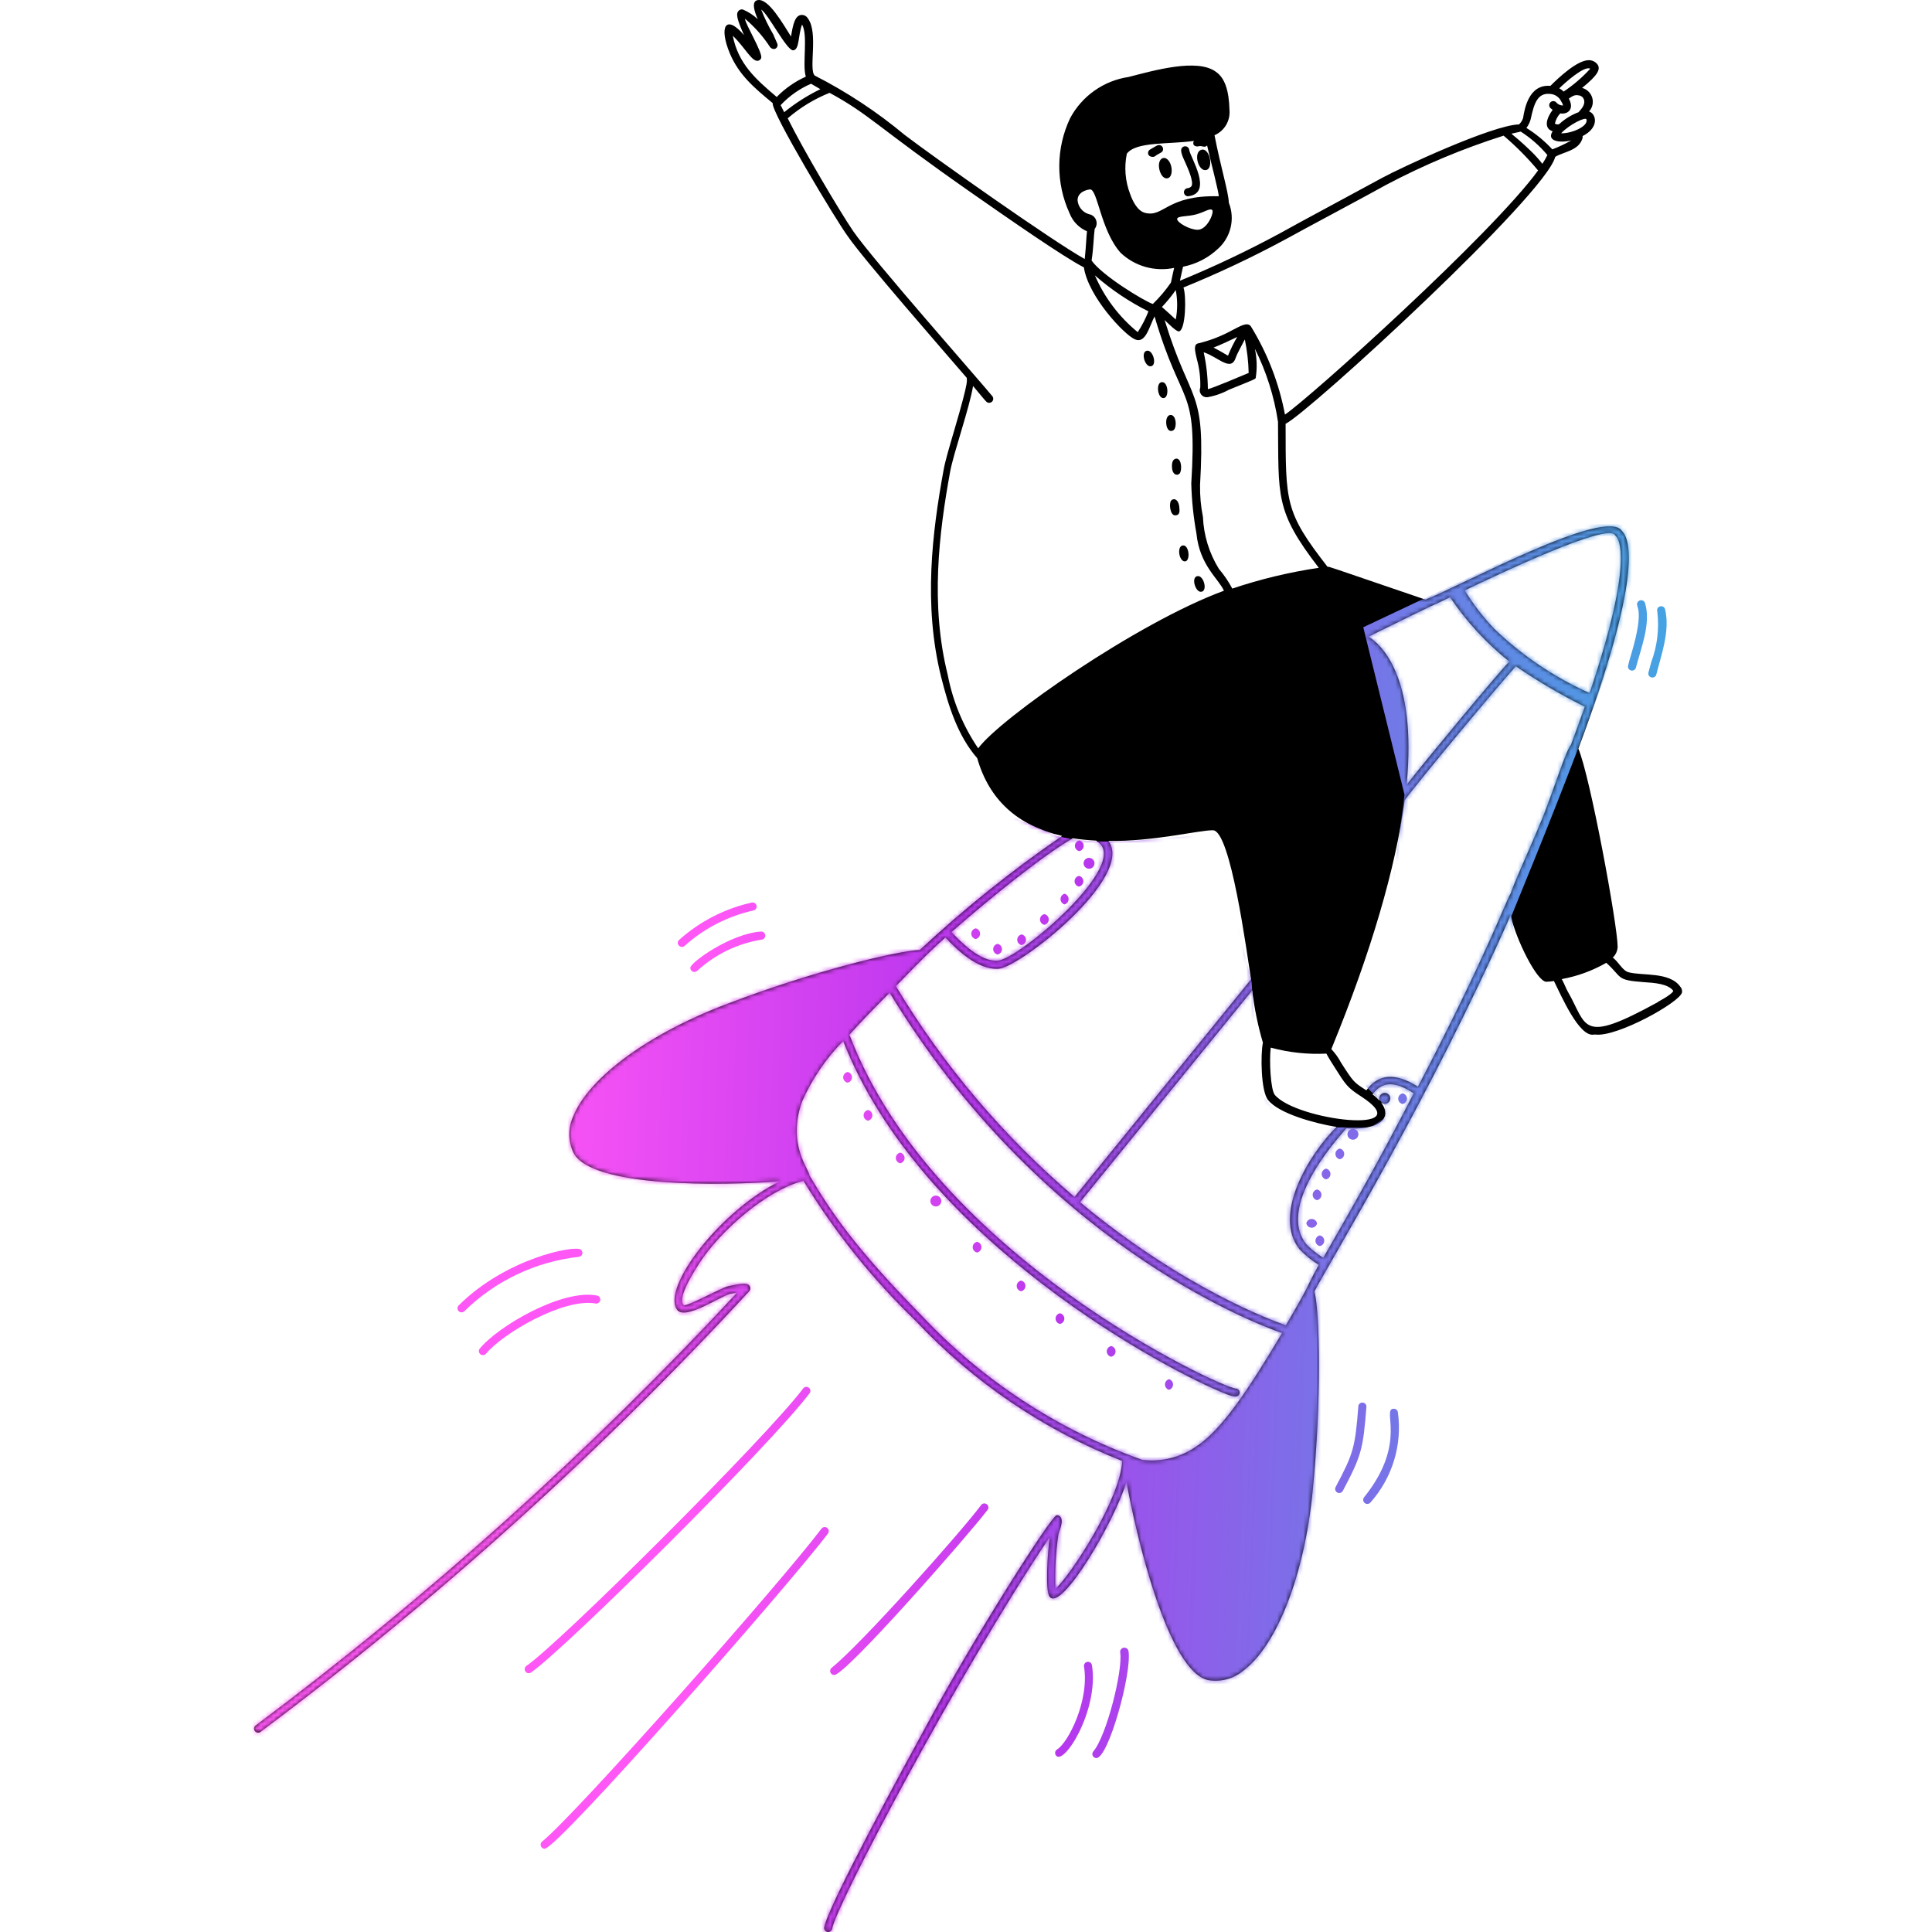
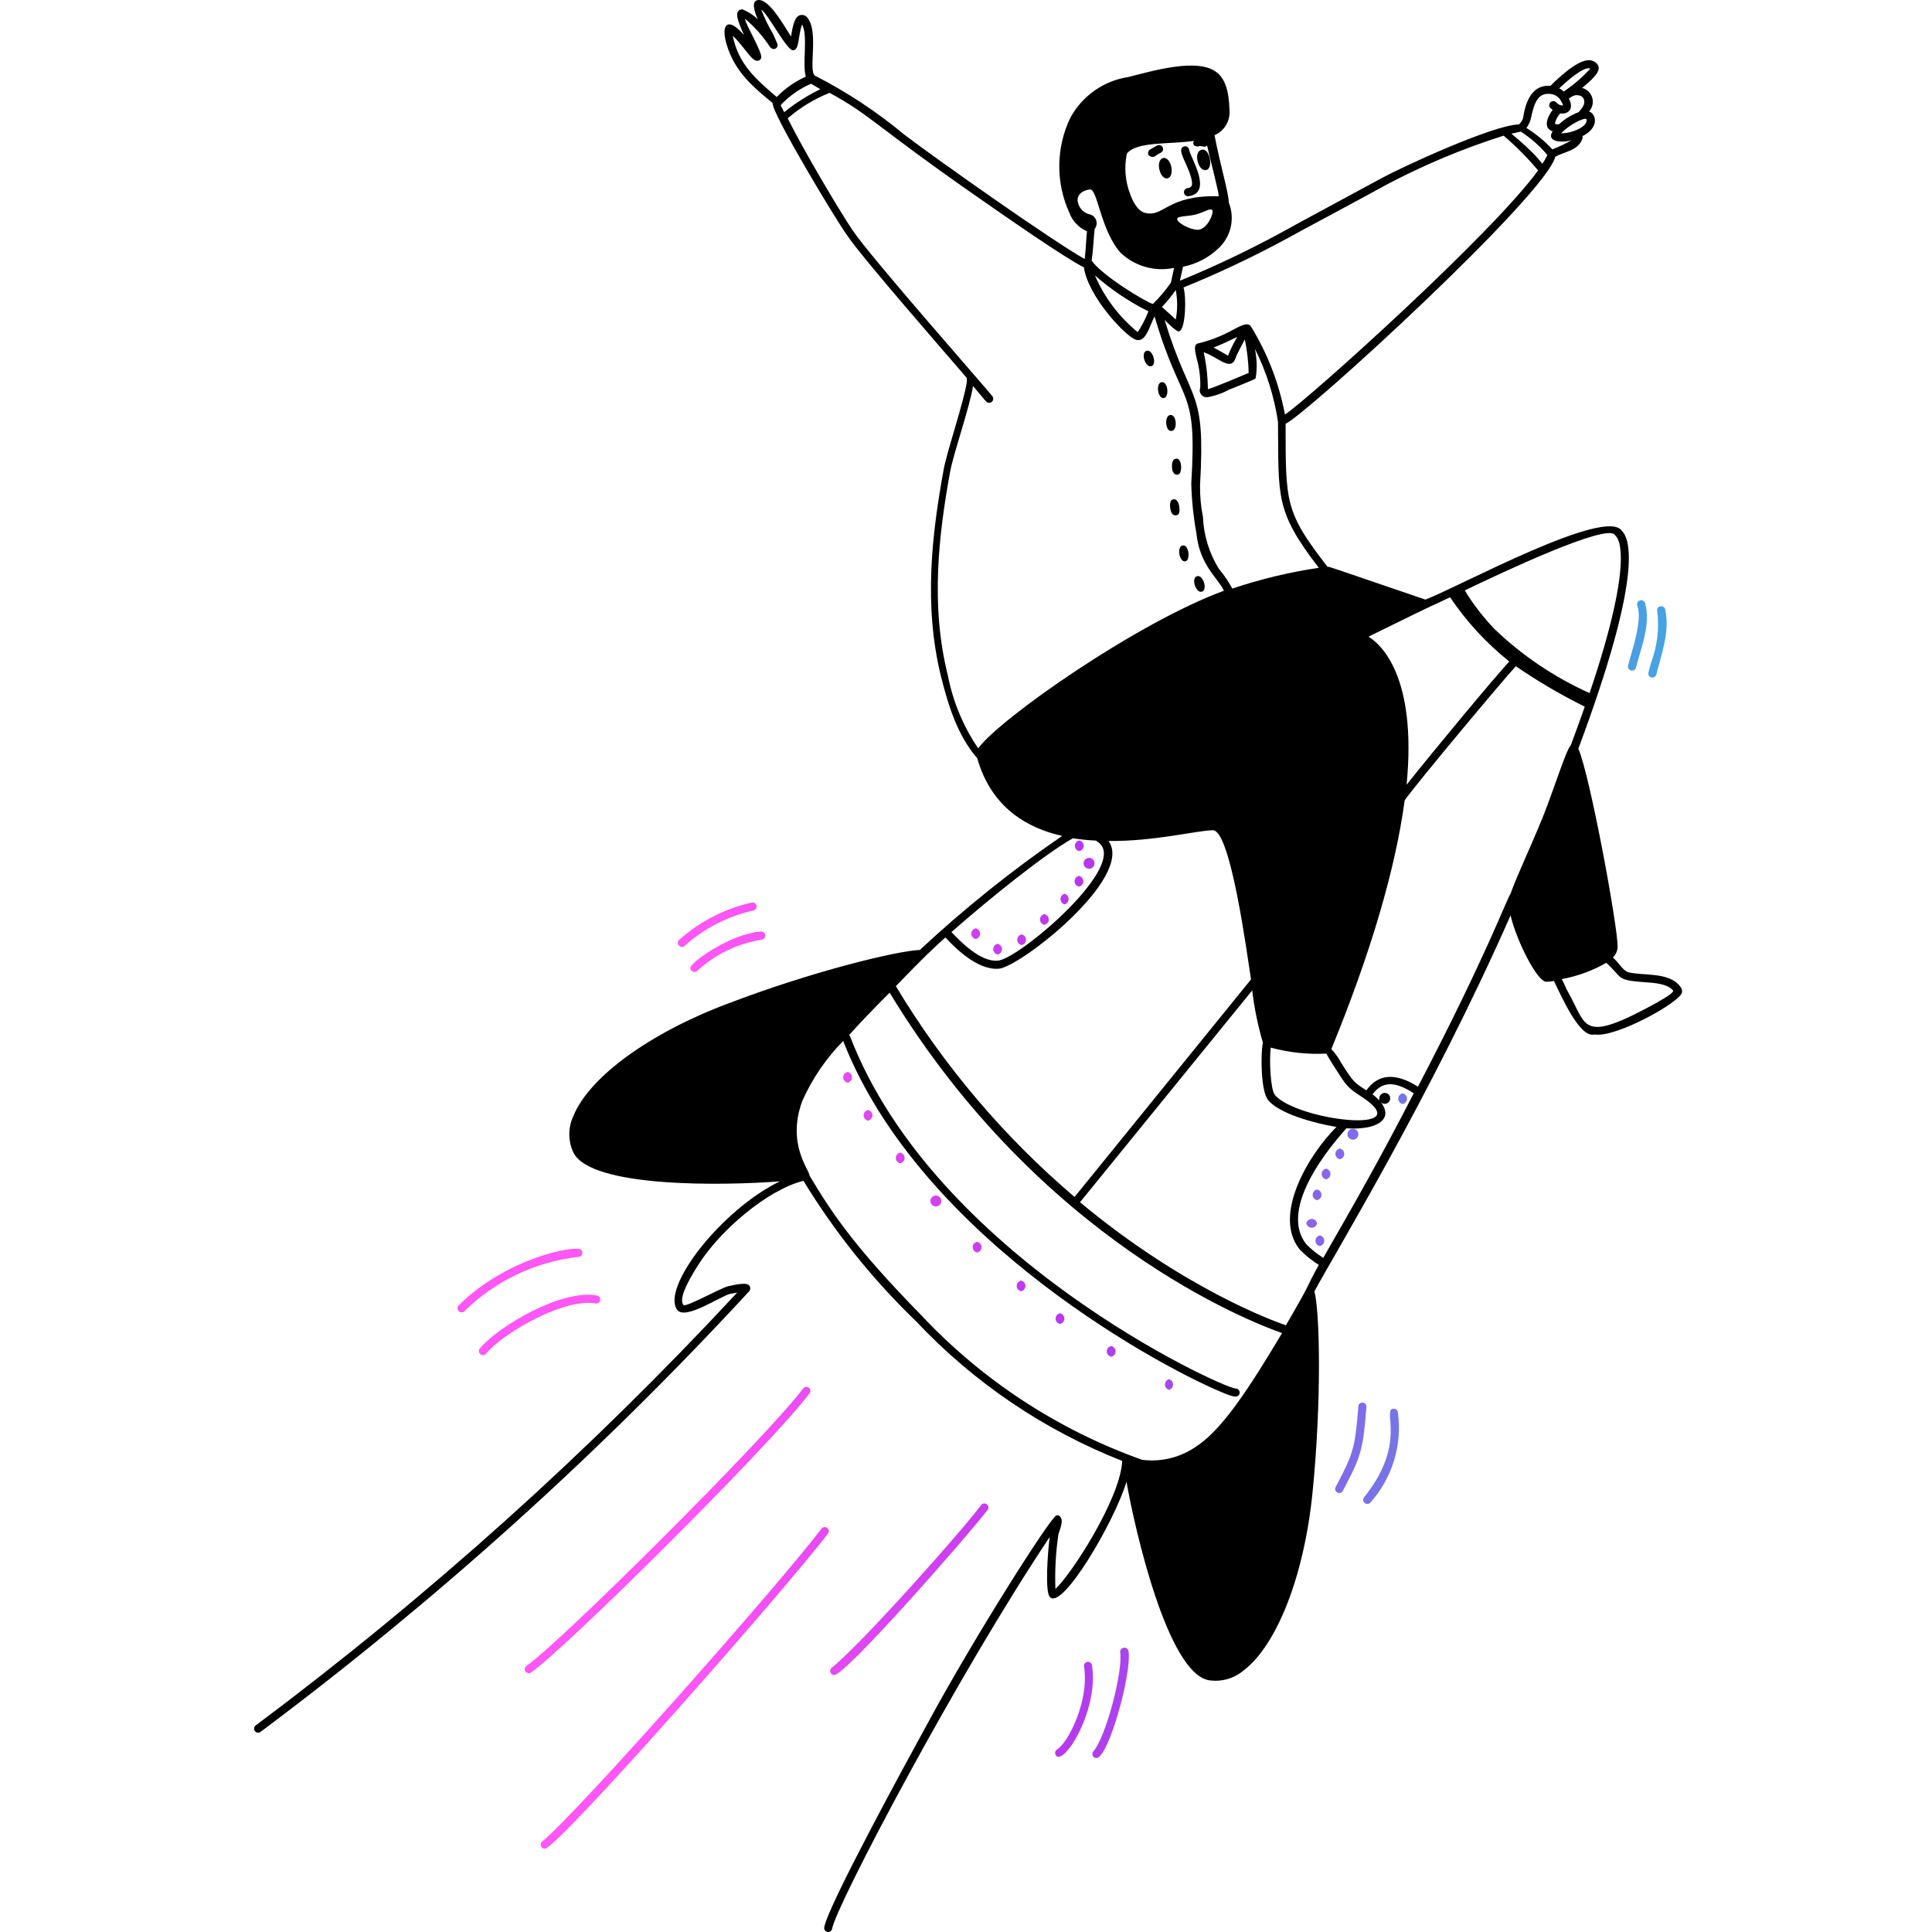
<svg xmlns="http://www.w3.org/2000/svg" fill="none" viewBox="0 0 441 441" height="441" width="441">
  <path fill="black" d="M264.635 38.666C264.831 39.57 265.417 40.718 266.297 40.718C267.935 40.718 267.739 37.175 266.297 36.246C265.319 35.61 264.195 36.588 264.635 38.666ZM275.096 38.837C277.124 38.837 276.245 33.777 274.314 34.168C272.383 34.559 273.36 38.837 275.096 38.837ZM263.144 35.806C263.389 35.806 263.486 35.806 264.048 35.366C265.124 34.73 265.271 34.779 265.417 34.388C265.488 34.22 265.507 34.034 265.472 33.855C265.438 33.676 265.351 33.511 265.224 33.38C265.096 33.25 264.932 33.16 264.754 33.122C264.575 33.084 264.389 33.099 264.22 33.166C263.804 33.337 262.826 33.973 262.582 34.095C261.775 34.462 261.824 35.806 263.144 35.806ZM271.967 42.503C271.843 42.647 271.689 42.763 271.516 42.843C271.343 42.923 271.156 42.965 270.965 42.967C270.745 43.019 270.55 43.149 270.419 43.334C270.288 43.518 270.229 43.745 270.253 43.97C270.277 44.195 270.382 44.404 270.55 44.557C270.717 44.71 270.934 44.796 271.161 44.8C277.124 44.165 271.601 35.757 271.454 34.217C271.434 34.032 271.36 33.858 271.239 33.716C271.119 33.574 270.96 33.472 270.781 33.422C270.602 33.372 270.412 33.376 270.235 33.435C270.059 33.495 269.905 33.605 269.792 33.753C269.254 34.437 270.037 35.928 270.623 37.248C271.21 38.568 272.529 41.525 271.967 42.503ZM261.751 80.068C260.358 80.386 261.311 83.612 262.558 83.612C264.268 83.637 263.217 79.702 261.751 80.068ZM267.519 106.538C267.519 108.322 268.692 108.713 269.254 108.102C269.817 107.491 269.792 104.729 268.546 104.68C267.69 104.729 267.47 105.634 267.519 106.538ZM269.181 115.679C268.961 113.846 267.837 113.65 267.324 114.261C266.81 114.872 267.055 117.634 268.228 117.634C269.401 117.634 269.279 116.583 269.181 115.679ZM273.263 131.517C271.87 131.834 272.847 135.085 274.094 135.085C275.805 135.085 274.754 131.15 273.263 131.517ZM267.935 98.13C268.692 97.373 268.472 94.782 267.25 94.709C266.444 94.709 266.15 95.686 266.199 96.566C266.273 98.301 267.275 98.717 267.935 98.13ZM270.012 124.502C268.57 124.649 269.108 128.144 270.452 128.144C271.796 128.144 271.454 124.331 270.012 124.502ZM265.246 87.23C263.78 87.23 264.195 90.896 265.564 90.871C266.933 90.847 266.688 87.156 265.246 87.23Z" />
  <path fill="black" d="M383.543 225.222C381.099 221.776 374.866 222.778 371.713 221.923C370.393 221.581 369.514 219.65 368.145 218.574C368.811 217.931 369.205 217.056 369.245 216.13C369.245 211.242 362.939 177.025 360.275 170.89C374.94 131.662 372.178 123.084 370.222 121.202C366.727 115.58 333.146 133.862 325.373 136.868C302.154 128.974 303.548 129.341 303.034 129.389C293.258 116.827 293.478 114.725 293.454 96.736C298.806 94.097 352.82 44.531 354.996 35.805C356.829 34.656 360.373 34.436 361.228 31.552C361.277 31.393 361.277 31.223 361.228 31.064C361.762 30.798 362.263 30.47 362.719 30.086C364.87 28.204 364.112 25.907 362.719 25.442C363.099 25.026 363.366 24.518 363.492 23.969C363.619 23.419 363.602 22.846 363.442 22.305C363.282 21.765 362.985 21.274 362.58 20.882C362.175 20.489 361.676 20.208 361.13 20.065C364.821 17.083 365.261 15.861 364.748 14.859C364.525 14.512 364.217 14.226 363.854 14.03C363.49 13.833 363.083 13.732 362.67 13.735C360.006 13.735 355.778 17.719 353.896 19.601C349.008 19.185 348.006 24.733 347.663 26.933C347.484 27.493 347.164 27.998 346.735 28.399C340.624 28.546 319.605 38.347 315.45 40.62C314.033 41.426 294.798 51.741 292.427 53.109C284.93 57.178 277.22 60.841 269.33 64.083C269.526 63.154 269.892 61.517 270.039 60.882C273.048 60.291 275.828 58.859 278.056 56.751C279.479 55.463 280.475 53.772 280.912 51.903C281.349 50.033 281.205 48.075 280.5 46.29C280.378 43.651 278.642 38.176 277.225 30.868C278.321 30.392 279.241 29.584 279.855 28.558C280.468 27.533 280.745 26.34 280.646 25.149C280.524 20.603 279.571 17.817 277.591 16.424C273.339 13.197 263.269 16.13 257.599 17.572C254.801 17.991 252.139 19.058 249.827 20.687C247.514 22.316 245.614 24.464 244.278 26.957C242.667 30.344 241.818 34.043 241.793 37.793C241.767 41.543 242.566 45.253 244.132 48.661C244.484 49.582 245.018 50.422 245.703 51.132C246.387 51.842 247.208 52.406 248.116 52.792C247.945 54.307 247.944 55.773 247.602 59.122C240.441 55.162 213.385 36.05 206.468 30.77C200.165 25.518 193.295 20.985 185.987 17.255C184.496 15.959 186.867 7.478 184.423 4.227C184.257 3.927 183.998 3.689 183.685 3.548C183.372 3.407 183.022 3.371 182.687 3.445C181.514 3.739 181.025 5.352 180.561 8.334C178.679 5.401 175.428 -0.416 172.96 0.024C171.371 0.292 172.3 2.859 172.96 4.374C171.956 3.429 170.788 2.675 169.514 2.15C169.339 2.126 169.161 2.145 168.995 2.205C168.829 2.264 168.68 2.363 168.56 2.492C167.974 3.176 168.169 4.276 169.831 8.016C165.652 3.128 164.039 6.085 166.605 12.22C168.683 17.108 172.104 20.016 176.381 23.536C175.917 25.442 191.046 50.641 193.49 53.891C197.132 59.219 215.487 80.214 220.693 86.276C220.522 87.082 221.597 85.396 217.809 98.252C216.733 101.918 215.707 105.364 215.365 107.393C212.798 121.471 210.721 138.09 214.827 154.539C216.489 161.163 218.64 168.006 223.064 173.065C225.752 182.524 232.253 188.488 242.445 190.809C230.985 198.665 220.127 207.366 209.963 216.839C204.757 217.035 185.376 221.727 166.214 229.059C148.372 235.732 134.441 245.85 130.848 254.82C130.256 256.104 129.95 257.501 129.95 258.914C129.95 260.328 130.256 261.724 130.848 263.008C134.71 271.171 165.065 270.658 177.995 269.656C164.503 276.255 150.89 293.95 154.58 298.985C156.413 301.429 164.357 295.905 166.654 295.343L168.267 295.05C134.655 331.246 97.844 364.335 58.283 393.914C58.123 394.069 58.023 394.277 58.004 394.499C57.984 394.721 58.045 394.943 58.175 395.124C58.306 395.305 58.498 395.433 58.715 395.485C58.932 395.536 59.16 395.508 59.358 395.404C99.56 365.36 136.916 331.685 170.956 294.806C171.113 294.648 171.214 294.444 171.245 294.223C171.276 294.003 171.235 293.778 171.127 293.584C170.833 293.07 170.222 292.679 166.239 293.584C164.674 293.926 157.024 298.203 156.047 297.934C155.558 297.274 154.825 295.808 159.591 288.402C164.357 280.996 174.964 271.66 183.396 269.534C190.546 281.26 199.171 292.02 209.059 301.551C222.208 315.539 238.292 326.441 256.157 333.471C255.766 342.172 244.254 359.77 240.906 362.678C240.757 358.527 240.986 354.371 241.59 350.262C241.736 349.48 242.959 347.134 241.956 346.132C241.856 346.03 241.732 345.955 241.596 345.913C241.459 345.87 241.315 345.861 241.174 345.887C239.928 346.058 222.306 373.799 211.674 393.498C206.786 402.419 188.969 435.048 188.138 439.936C188.118 440.055 188.123 440.176 188.15 440.293C188.178 440.41 188.228 440.521 188.299 440.618C188.369 440.716 188.458 440.799 188.56 440.862C188.663 440.925 188.776 440.967 188.895 440.987C189.014 441.006 189.135 441.002 189.252 440.974C189.37 440.946 189.48 440.896 189.578 440.826C189.675 440.755 189.758 440.666 189.821 440.564C189.884 440.462 189.927 440.348 189.946 440.229C190.826 435.048 218.42 382.573 239.61 350.824C239.146 354.246 238.51 363.24 239.61 364.487C242.299 367.86 254.275 347.598 257.134 338.237C259.065 349.236 266.52 381.815 275.905 383.526C277.3 383.746 278.726 383.666 280.087 383.291C281.448 382.916 282.714 382.254 283.799 381.351C291.523 375.534 297.731 359.525 299.613 340.559C301.715 319.442 301.25 299.229 300.028 294.781C303.963 287.302 326.449 250.592 344.804 208.945C346.099 214.566 350.841 224.098 352.967 224.098C353.549 224.082 354.129 224.024 354.702 223.927C356.267 227.006 360.446 236.905 363.868 236.147C363.965 236.135 364.064 236.135 364.161 236.147C369.049 236.783 383.421 228.815 383.934 226.542C383.972 226.307 383.956 226.066 383.889 225.838C383.821 225.609 383.703 225.399 383.543 225.222ZM368.634 122.13L368.878 122.424C369.367 122.864 373.204 127.556 362.841 158.205C354.804 154.6 347.446 149.639 341.089 143.541C338.536 140.863 336.274 137.922 334.343 134.766C342.555 130.831 366.923 119.295 368.634 122.13ZM330.995 136.331C334.728 141.878 339.286 146.823 344.511 150.995C340.893 154.906 326.669 172.039 321.072 179.127C323.516 153.977 314.913 146.865 312.371 145.325C332.95 135.206 323.687 139.85 330.995 136.331ZM302.766 240.498C303.083 241.182 304.085 242.746 304.599 243.553C307.238 247.732 307.531 248.221 310.66 250.25C324.445 259.195 295.849 255.773 290.985 249.908C290.032 248.734 289.69 242.16 290.056 239.129C294.194 240.252 298.483 240.714 302.766 240.498ZM362.132 27.251C362.597 28.864 358.686 30.501 356.34 30.428C358.222 28.399 361.937 26.615 362.132 27.251ZM361.546 22.705C361.937 23.951 360.91 24.904 360.324 25.613C358.748 26.2 357.297 27.079 356.047 28.204C355.967 28.282 355.871 28.341 355.765 28.375C355.658 28.409 355.546 28.417 355.436 28.399C355.25 28.381 355.073 28.314 354.922 28.204C355.111 27.333 355.533 26.53 356.144 25.882C357.88 26.175 359.42 24.904 358.1 22.509C359.273 21.654 359.713 21.629 360.544 21.8C360.774 21.854 360.986 21.965 361.162 22.123C361.337 22.281 361.469 22.482 361.546 22.705ZM362.988 15.69C361.186 17.665 359.151 19.413 356.927 20.896C356.625 20.61 356.288 20.364 355.924 20.163C357.122 18.965 361.693 14.884 362.988 15.69ZM349.399 27.202C350.156 23.634 350.939 21.165 353.798 21.434C354.36 21.461 354.902 21.644 355.364 21.964C355.827 22.284 356.19 22.727 356.413 23.242C356.598 23.487 356.724 23.772 356.78 24.073C356.5 24.085 356.221 24.034 355.963 23.924C355.705 23.814 355.474 23.648 355.289 23.438C355.206 23.332 355.102 23.245 354.982 23.183C354.862 23.121 354.731 23.086 354.596 23.081C354.462 23.075 354.328 23.098 354.203 23.149C354.078 23.201 353.967 23.278 353.875 23.377C353.783 23.476 353.715 23.593 353.673 23.721C353.631 23.849 353.618 23.985 353.634 24.118C353.65 24.252 353.695 24.381 353.765 24.495C353.836 24.61 353.93 24.708 354.043 24.782L354.409 25.076C353.016 26.933 352.283 29.304 354.409 29.964C352.967 32.163 355.876 32.726 358.686 32.041C357.29 32.834 355.836 33.521 354.336 34.094C352.593 32.206 350.603 30.562 348.421 29.206C348.872 28.607 349.204 27.926 349.399 27.202ZM345.488 30.404L347.126 30.037C349.412 31.506 351.463 33.31 353.212 35.39C352.875 36.083 352.491 36.753 352.063 37.394C351.269 36.372 350.403 35.408 349.472 34.51C344.779 29.988 344.559 30.624 345.488 30.404ZM270.137 65.623C278.051 62.401 285.786 58.754 293.307 54.698C297.706 52.254 312.664 44.311 316.33 42.233C324.935 37.676 333.933 33.905 343.215 30.966C346.06 33.384 348.693 36.042 351.085 38.909C340.6 53.354 299.05 90.748 293.307 94.634C291.964 87.493 289.321 80.658 285.51 74.471C284.704 73.42 283.066 74.471 281.355 75.326C278.92 76.678 276.314 77.698 273.607 78.357C272.239 78.528 272.874 80.459 273.168 81.876C273.778 84.021 274.05 86.247 273.974 88.475C273.868 88.727 273.829 89.001 273.86 89.271C273.891 89.542 273.991 89.8 274.151 90.021C274.31 90.242 274.524 90.418 274.771 90.533C275.018 90.647 275.291 90.696 275.563 90.675C277.274 90.387 278.926 89.817 280.451 88.989C286.488 86.544 286.537 86.544 286.634 86.251C286.977 84.042 286.911 81.789 286.439 79.603C289.065 84.856 290.847 90.489 291.718 96.296C291.889 113.405 290.961 116.533 301.03 129.609C294.32 130.604 287.712 132.19 281.282 134.351C280.429 132.746 279.404 131.238 278.227 129.854C276.014 126.281 274.76 122.199 274.585 118C274.102 115.587 273.881 113.128 273.925 110.668C275.221 88.207 271.921 92.826 265.835 73.053C266.691 73.86 268.499 75.717 269.11 75.644C270.675 75.35 270.821 67.505 270.137 65.623ZM282.088 81.607C282.431 80.605 283.555 78.674 284.142 77.477C284.67 79.994 284.965 82.555 285.021 85.127C284.142 85.493 276.516 88.744 275.709 88.817C275.684 85.99 275.365 83.172 274.756 80.41C278.129 81.51 280.989 85.005 282.088 81.607ZM276.956 79.359C278.764 78.674 281.038 77.55 282.406 76.915C281.597 78.284 280.894 79.714 280.304 81.192C279.302 80.605 278.153 79.921 277.054 79.359H276.956ZM265.224 70.071C266.369 68.864 267.423 67.573 268.377 66.21C268.807 68.429 268.807 70.711 268.377 72.931C267.424 72.076 266.177 70.878 265.224 70.071ZM273.387 52.449C271.506 52.449 268.695 50.787 268.695 50.005C268.695 49.223 271.139 49.492 273.143 48.906C275.147 48.319 276.052 47.537 276.663 47.903C277.274 48.27 275.636 52.449 273.387 52.449ZM257.208 35.096C259.31 32.261 266.715 32.994 272.532 32.163C272.43 32.311 272.375 32.485 272.375 32.664C272.375 32.843 272.43 33.018 272.532 33.166C272.699 33.297 272.896 33.385 273.105 33.419C273.315 33.453 273.53 33.433 273.73 33.361C274.414 33.239 274.952 33.801 275.538 33.214C276.32 36.758 278.471 44.824 278.153 44.799C266.251 44.506 265.713 49.688 261.363 48.588C259.676 48.148 258.576 46.021 257.965 44.286C256.842 41.358 256.579 38.169 257.208 35.096ZM245.965 45.679C245.965 44.433 246.967 43.504 248.751 43.235C250.535 42.966 251.195 52.572 255.79 57.704C257.397 59.223 259.348 60.33 261.476 60.93C263.605 61.53 265.847 61.606 268.01 61.15C268.01 61.15 267.302 64.279 267.277 64.499C266.065 66.26 264.681 67.898 263.147 69.387C261.167 68.727 251.513 62.861 249.167 59.464C249.631 56.433 249.631 53.965 249.875 52.254C250.101 51.964 250.248 51.621 250.3 51.257C250.352 50.894 250.308 50.523 250.172 50.181C250.036 49.84 249.813 49.541 249.525 49.312C249.237 49.084 248.894 48.935 248.531 48.881C247.829 48.67 247.208 48.251 246.75 47.679C246.292 47.108 246.018 46.41 245.965 45.679ZM262.145 71.073C261.493 72.733 260.674 74.321 259.701 75.815C255.45 72.344 252.097 67.901 249.924 62.861C253.628 66.112 257.735 68.872 262.145 71.073ZM177.359 22.192C172.471 18.061 168.511 14.541 167.265 8.162C170.149 10.9 171.762 14.468 173.229 13.808C173.462 13.701 173.646 13.509 173.742 13.271C174.182 12.097 170.1 5.498 170.051 4.276C172.277 6.147 174.213 8.338 175.795 10.778C176.773 11.755 177.799 10.778 177.408 9.922L176.504 7.845C175.434 6.031 174.511 4.135 173.742 2.174C175.379 3.201 179.632 11.658 181.074 11.486C182.516 11.315 182.125 8.211 183.078 5.596C184.496 8.04 183.078 14.664 183.934 17.499C181.478 18.602 179.249 20.152 177.359 22.069V22.192ZM178.19 24C180.145 21.913 182.507 20.249 185.131 19.112L187.258 20.358C184.311 21.786 181.539 23.55 178.997 25.613L178.19 24ZM223.284 170.817C219.855 165.775 217.493 160.086 216.342 154.099C212.31 137.993 214.338 121.617 216.88 107.661C217.662 103.409 221.328 92.997 222.11 88.109C223.406 89.624 224.555 91.091 225.068 91.604C225.145 91.698 225.24 91.777 225.347 91.835C225.455 91.893 225.572 91.929 225.694 91.942C225.815 91.954 225.938 91.943 226.055 91.908C226.172 91.873 226.281 91.815 226.375 91.738C226.47 91.661 226.549 91.566 226.607 91.459C226.665 91.351 226.701 91.234 226.713 91.112C226.726 90.991 226.714 90.868 226.679 90.751C226.644 90.634 226.587 90.525 226.51 90.431C224.383 87.766 199.087 59.097 194.737 52.743C191.706 48.294 183.274 34.045 179.803 27.006C182.645 24.552 185.874 22.586 189.36 21.189C198.647 26.224 199.869 28.742 221.964 44.164C230.274 49.956 242.787 58.682 247.407 61.028C248.409 67.701 256.597 76.377 259.041 77.453C261.485 78.528 262.267 74.715 263.538 72.222C269.868 93.681 273.314 87.595 271.921 110.374C272.021 114.187 272.413 117.987 273.094 121.739C273.827 129.072 278.153 132.078 279.376 134.84C259.481 142.148 228.172 164.071 223.284 170.817ZM244.865 191.347C246.6 191.616 248.409 191.787 250.242 191.885C250.304 191.984 250.388 192.067 250.486 192.129C258.381 197.017 232.547 219.014 227.732 219.283C223.797 219.601 219.324 215.006 217.173 212.757C226.07 204.936 238.413 195.013 244.889 191.347H244.865ZM215.78 213.979C218.078 216.424 223.113 221.507 228.001 221.116C232.889 220.725 259.016 200.195 253.028 191.958C263.318 192.105 273.485 189.514 276.858 189.514C280.891 189.514 284.581 217.328 285.559 223.56L245.28 273.224C229.163 259.501 215.386 243.248 204.489 225.1C211.063 218.281 213.116 216.375 215.805 213.979H215.78ZM273.436 329.903C269.781 332.596 265.233 333.785 260.727 333.227C241.521 326.397 224.225 315.076 210.281 300.207C194.834 284.418 189.751 276.67 184.765 268.312C184.765 266.992 179.534 261.199 183.103 251.374C185.369 246.261 188.54 241.599 192.464 237.614C210.33 283.318 266.935 313.185 280.06 318.269C281.649 318.88 282.088 318.831 282.504 318.684C282.684 318.582 282.825 318.422 282.904 318.23C282.982 318.038 282.994 317.825 282.938 317.626C282.882 317.426 282.761 317.251 282.593 317.128C282.426 317.006 282.222 316.943 282.015 316.949C278.422 316.558 213.287 286.691 194.028 236.538C193.983 236.428 193.917 236.329 193.832 236.245C196.276 233.508 199.258 230.404 203.071 226.591C237.459 283.221 285.388 301.747 292.647 304.289C284.997 317.12 279.131 325.968 273.461 329.903H273.436ZM293.502 302.504C290.765 301.576 270.161 294.121 246.527 274.422L285.828 226.078C286.309 230.115 287.127 234.104 288.272 238.005C287.71 240.645 287.808 249.101 289.445 251.081C291.889 254.16 299.906 256.384 305.063 257.24C298.806 263.448 290.398 277.306 296.631 285.151C297.937 286.526 299.416 287.725 301.03 288.72C297.364 295.392 300.077 291.237 293.527 302.504H293.502ZM302.032 287.107C300.626 286.229 299.33 285.187 298.171 284.003C290.838 274.74 307.263 257.778 307.336 257.533C308.401 257.635 309.473 257.635 310.538 257.533C314.961 257.215 317.87 255.089 315.206 251.594C315.41 251.798 315.679 251.924 315.966 251.952C316.253 251.98 316.541 251.907 316.78 251.746C317.02 251.585 317.196 251.347 317.279 251.071C317.362 250.794 317.347 250.498 317.236 250.232C317.125 249.965 316.926 249.746 316.671 249.611C316.416 249.475 316.123 249.432 315.84 249.489C315.557 249.546 315.303 249.699 315.12 249.923C314.938 250.146 314.839 250.426 314.839 250.714C314.809 250.876 314.809 251.041 314.839 251.203C314.382 250.68 313.866 250.212 313.3 249.81C315.964 246.07 319.508 247.512 322.709 249.541C315.475 263.643 309.022 275.008 302.057 287.107H302.032ZM351.867 187.217C349.423 193.254 345.953 200.586 344.779 204.056C344.071 204.839 339.402 217.914 323.663 248.05C318.554 244.799 314.595 245.093 311.882 248.881C309.047 247.048 309.022 247.121 306.114 242.575C305.517 241.444 304.769 240.4 303.89 239.471C313.006 217.255 318.554 198.142 320.632 182.671C323.834 178.222 342.824 155.541 346.001 152.071C351.027 155.512 356.287 158.599 361.741 161.309C360.813 163.998 359.737 166.906 358.589 170.01C357.367 171.452 354.971 179.469 351.892 187.217H351.867ZM378.386 228.766C360.593 238.543 362.401 234.217 357.855 226.322C357.489 225.711 357.073 224.513 356.487 223.487C360.062 222.836 363.501 221.58 366.654 219.772C370.394 223.145 368.805 223.707 375.062 224.171C377.726 224.342 380.756 224.562 381.954 226.175C381.832 226.542 381.074 227.251 378.41 228.717L378.386 228.766Z" />
  <mask height="441" width="326" y="0" x="58" maskUnits="userSpaceOnUse" style="mask-type:alpha" id="mask0_7700_42290">
    <path fill="black" d="M383.543 225.222C381.099 221.776 374.866 222.778 371.713 221.923C370.394 221.581 369.514 219.65 368.145 218.574C368.811 217.93 369.205 217.056 369.245 216.13C369.245 211.242 362.939 177.025 360.275 170.89C374.94 131.662 372.178 123.084 370.222 121.202C366.727 115.58 333.146 133.862 325.373 136.868C302.154 128.974 303.548 129.341 303.034 129.389C293.258 116.827 293.478 114.725 293.454 96.736C298.806 94.097 352.82 44.531 354.996 35.805C356.829 34.656 360.373 34.436 361.228 31.552C361.277 31.393 361.277 31.223 361.228 31.064C361.762 30.798 362.263 30.47 362.719 30.086C364.87 28.204 364.112 25.907 362.719 25.442C363.099 25.026 363.366 24.518 363.492 23.969C363.619 23.419 363.602 22.846 363.442 22.305C363.282 21.765 362.985 21.274 362.58 20.882C362.175 20.489 361.676 20.208 361.13 20.065C364.821 17.083 365.261 15.861 364.748 14.859C364.525 14.512 364.217 14.226 363.854 14.03C363.49 13.833 363.083 13.732 362.67 13.735C360.006 13.735 355.778 17.719 353.896 19.601C349.008 19.185 348.006 24.733 347.663 26.933C347.484 27.493 347.164 27.998 346.735 28.399C340.624 28.546 319.605 38.347 315.45 40.62C314.033 41.426 294.798 51.741 292.427 53.109C284.93 57.178 277.22 60.841 269.33 64.083C269.526 63.154 269.892 61.517 270.039 60.882C273.048 60.291 275.828 58.859 278.056 56.751C279.479 55.463 280.475 53.772 280.912 51.903C281.349 50.033 281.205 48.075 280.5 46.29C280.378 43.651 278.642 38.176 277.225 30.868C278.321 30.392 279.241 29.584 279.855 28.558C280.468 27.533 280.745 26.34 280.646 25.149C280.524 20.603 279.571 17.817 277.591 16.424C273.339 13.197 263.269 16.13 257.599 17.572C254.801 17.991 252.139 19.058 249.827 20.687C247.514 22.316 245.614 24.464 244.278 26.957C242.667 30.344 241.818 34.043 241.793 37.793C241.767 41.543 242.566 45.253 244.132 48.661C244.484 49.582 245.018 50.422 245.703 51.132C246.387 51.842 247.208 52.406 248.116 52.792C247.945 54.307 247.944 55.773 247.602 59.122C240.441 55.162 213.385 36.05 206.468 30.77C200.165 25.518 193.295 20.985 185.987 17.255C184.496 15.959 186.867 7.478 184.423 4.227C184.257 3.927 183.998 3.689 183.685 3.548C183.372 3.407 183.022 3.371 182.687 3.445C181.514 3.739 181.025 5.352 180.561 8.334C178.679 5.401 175.428 -0.416 172.96 0.024C171.371 0.292 172.3 2.859 172.96 4.374C171.956 3.429 170.788 2.675 169.514 2.15C169.339 2.126 169.161 2.145 168.995 2.205C168.829 2.264 168.68 2.363 168.56 2.492C167.974 3.176 168.169 4.276 169.831 8.016C165.652 3.128 164.039 6.085 166.605 12.22C168.683 17.108 172.104 20.016 176.381 23.536C175.917 25.442 191.046 50.641 193.49 53.891C197.132 59.219 215.487 80.214 220.693 86.276C220.522 87.082 221.597 85.396 217.809 98.252C216.733 101.918 215.707 105.364 215.365 107.393C212.798 121.471 210.721 138.09 214.827 154.539C216.489 161.163 218.64 168.006 223.064 173.065C225.752 182.524 232.253 188.488 242.445 190.809C230.985 198.665 220.127 207.366 209.963 216.839C204.757 217.035 185.376 221.727 166.214 229.059C148.372 235.732 134.441 245.85 130.848 254.82C130.256 256.104 129.95 257.501 129.95 258.914C129.95 260.328 130.256 261.724 130.848 263.008C134.71 271.171 165.065 270.658 177.995 269.656C164.503 276.255 150.89 293.95 154.58 298.985C156.413 301.429 164.357 295.905 166.654 295.343L168.267 295.05C134.655 331.246 97.844 364.335 58.283 393.914C58.123 394.069 58.023 394.277 58.004 394.499C57.984 394.721 58.045 394.943 58.175 395.124C58.306 395.305 58.498 395.433 58.715 395.485C58.932 395.536 59.16 395.508 59.358 395.404C99.56 365.36 136.916 331.685 170.956 294.806C171.113 294.648 171.214 294.444 171.245 294.223C171.276 294.003 171.235 293.778 171.127 293.583C170.833 293.07 170.222 292.679 166.239 293.583C164.674 293.926 157.024 298.203 156.047 297.934C155.558 297.274 154.825 295.808 159.591 288.402C164.357 280.996 174.964 271.66 183.396 269.534C190.546 281.26 199.171 292.02 209.059 301.551C222.208 315.539 238.292 326.441 256.157 333.471C255.766 342.172 244.254 359.77 240.906 362.678C240.757 358.527 240.986 354.371 241.59 350.262C241.736 349.48 242.959 347.134 241.956 346.132C241.856 346.03 241.732 345.955 241.596 345.913C241.459 345.87 241.315 345.861 241.174 345.887C239.928 346.058 222.306 373.799 211.674 393.498C206.786 402.419 188.969 435.048 188.138 439.936C188.118 440.055 188.123 440.176 188.15 440.293C188.178 440.41 188.228 440.521 188.299 440.618C188.369 440.716 188.458 440.799 188.56 440.862C188.663 440.925 188.776 440.967 188.895 440.987C189.014 441.006 189.135 441.002 189.252 440.974C189.37 440.946 189.48 440.896 189.578 440.826C189.675 440.755 189.758 440.666 189.821 440.564C189.884 440.462 189.927 440.348 189.946 440.229C190.826 435.048 218.42 382.573 239.61 350.824C239.146 354.246 238.51 363.24 239.61 364.487C242.299 367.859 254.275 347.598 257.134 338.237C259.065 349.236 266.52 381.815 275.905 383.526C277.3 383.746 278.726 383.666 280.087 383.291C281.448 382.916 282.714 382.254 283.799 381.351C291.523 375.534 297.731 359.525 299.613 340.559C301.715 319.442 301.25 299.229 300.028 294.781C303.963 287.302 326.449 250.592 344.804 208.945C346.099 214.566 350.841 224.098 352.967 224.098C353.549 224.082 354.129 224.024 354.702 223.927C356.267 227.006 360.446 236.905 363.868 236.147C363.965 236.135 364.064 236.135 364.161 236.147C369.049 236.783 383.421 228.815 383.934 226.542C383.972 226.307 383.956 226.066 383.889 225.838C383.821 225.609 383.703 225.399 383.543 225.222ZM368.634 122.13L368.878 122.424C369.367 122.864 373.204 127.556 362.841 158.205C354.804 154.6 347.446 149.639 341.089 143.541C338.536 140.863 336.274 137.922 334.343 134.766C342.555 130.831 366.923 119.295 368.634 122.13ZM330.995 136.331C334.728 141.878 339.286 146.823 344.511 150.995C340.893 154.906 326.669 172.039 321.072 179.127C323.516 153.977 314.913 146.865 312.371 145.325C332.95 135.206 323.687 139.85 330.995 136.331ZM302.766 240.498C303.083 241.182 304.085 242.746 304.599 243.553C307.238 247.732 307.531 248.221 310.66 250.25C324.445 259.195 295.849 255.773 290.985 249.908C290.032 248.734 289.69 242.16 290.056 239.129C294.194 240.252 298.483 240.714 302.766 240.498ZM362.132 27.251C362.597 28.864 358.686 30.501 356.34 30.428C358.222 28.399 361.937 26.615 362.132 27.251ZM361.546 22.705C361.937 23.951 360.91 24.904 360.324 25.613C358.748 26.2 357.297 27.079 356.047 28.204C355.967 28.282 355.871 28.341 355.765 28.375C355.658 28.409 355.546 28.417 355.436 28.399C355.25 28.381 355.073 28.314 354.922 28.204C355.111 27.333 355.533 26.53 356.144 25.882C357.88 26.175 359.42 24.904 358.1 22.509C359.273 21.654 359.713 21.629 360.544 21.8C360.774 21.854 360.986 21.965 361.162 22.123C361.337 22.281 361.469 22.482 361.546 22.705ZM362.988 15.69C361.186 17.665 359.151 19.413 356.927 20.896C356.625 20.61 356.288 20.364 355.924 20.163C357.122 18.965 361.693 14.884 362.988 15.69ZM349.399 27.202C350.156 23.634 350.939 21.165 353.798 21.434C354.359 21.461 354.902 21.644 355.364 21.964C355.827 22.284 356.19 22.727 356.413 23.242C356.598 23.487 356.724 23.772 356.78 24.073C356.5 24.085 356.221 24.034 355.963 23.924C355.705 23.814 355.474 23.648 355.289 23.438C355.206 23.332 355.102 23.245 354.982 23.183C354.862 23.121 354.731 23.086 354.596 23.081C354.462 23.075 354.327 23.098 354.203 23.149C354.078 23.201 353.967 23.278 353.875 23.377C353.783 23.476 353.715 23.593 353.673 23.721C353.631 23.849 353.618 23.985 353.634 24.118C353.65 24.252 353.695 24.381 353.765 24.495C353.836 24.61 353.93 24.708 354.043 24.782L354.409 25.076C353.016 26.933 352.283 29.304 354.409 29.964C352.967 32.163 355.876 32.726 358.686 32.041C357.29 32.834 355.836 33.521 354.336 34.094C352.593 32.206 350.603 30.562 348.421 29.206C348.872 28.607 349.204 27.926 349.399 27.202ZM345.488 30.404L347.126 30.037C349.412 31.506 351.463 33.31 353.212 35.39C352.875 36.083 352.491 36.753 352.063 37.394C351.269 36.372 350.403 35.408 349.472 34.51C344.779 29.988 344.559 30.624 345.488 30.404ZM270.137 65.623C278.051 62.401 285.786 58.754 293.307 54.698C297.706 52.254 312.664 44.311 316.33 42.233C324.935 37.676 333.933 33.905 343.215 30.966C346.06 33.384 348.693 36.042 351.085 38.909C340.6 53.354 299.05 90.748 293.307 94.634C291.964 87.493 289.321 80.658 285.51 74.471C284.704 73.42 283.066 74.471 281.355 75.326C278.92 76.678 276.314 77.698 273.607 78.357C272.239 78.528 272.874 80.459 273.168 81.876C273.778 84.021 274.05 86.247 273.974 88.475C273.868 88.727 273.829 89.001 273.86 89.271C273.891 89.542 273.991 89.8 274.151 90.021C274.31 90.242 274.524 90.418 274.771 90.533C275.018 90.647 275.291 90.696 275.563 90.675C277.274 90.387 278.926 89.817 280.451 88.989C286.488 86.544 286.537 86.544 286.634 86.251C286.977 84.042 286.911 81.789 286.439 79.603C289.065 84.856 290.847 90.489 291.718 96.296C291.889 113.405 290.961 116.533 301.03 129.609C294.32 130.604 287.712 132.19 281.282 134.351C280.429 132.746 279.404 131.238 278.227 129.854C276.014 126.281 274.76 122.199 274.585 118C274.102 115.587 273.881 113.128 273.925 110.668C275.221 88.207 271.921 92.826 265.835 73.053C266.691 73.86 268.499 75.717 269.11 75.644C270.675 75.35 270.821 67.505 270.137 65.623ZM282.088 81.607C282.431 80.605 283.555 78.674 284.142 77.477C284.67 79.994 284.965 82.555 285.021 85.127C284.142 85.493 276.516 88.744 275.709 88.817C275.684 85.99 275.365 83.172 274.756 80.41C278.129 81.51 280.989 85.005 282.088 81.607ZM276.956 79.359C278.764 78.674 281.038 77.55 282.406 76.915C281.597 78.284 280.894 79.714 280.304 81.192C279.302 80.605 278.153 79.921 277.054 79.359H276.956ZM265.224 70.071C266.369 68.864 267.423 67.573 268.377 66.21C268.807 68.429 268.807 70.711 268.377 72.931C267.424 72.075 266.177 70.878 265.224 70.071ZM273.387 52.449C271.506 52.449 268.695 50.787 268.695 50.005C268.695 49.223 271.139 49.492 273.143 48.906C275.147 48.319 276.052 47.537 276.663 47.903C277.274 48.27 275.636 52.449 273.387 52.449ZM257.208 35.096C259.31 32.261 266.715 32.994 272.532 32.163C272.43 32.311 272.375 32.485 272.375 32.664C272.375 32.843 272.43 33.018 272.532 33.166C272.699 33.297 272.896 33.385 273.105 33.419C273.315 33.453 273.53 33.433 273.73 33.361C274.414 33.239 274.952 33.801 275.538 33.214C276.32 36.758 278.471 44.824 278.153 44.799C266.251 44.506 265.713 49.688 261.363 48.588C259.676 48.148 258.576 46.021 257.965 44.286C256.842 41.358 256.579 38.169 257.208 35.096ZM245.965 45.679C245.965 44.433 246.967 43.504 248.751 43.235C250.535 42.966 251.195 52.572 255.79 57.704C257.397 59.223 259.348 60.33 261.476 60.93C263.605 61.53 265.847 61.606 268.01 61.15C268.01 61.15 267.302 64.279 267.277 64.499C266.065 66.26 264.681 67.898 263.147 69.387C261.167 68.727 251.513 62.861 249.167 59.464C249.631 56.433 249.631 53.965 249.875 52.254C250.101 51.964 250.248 51.621 250.3 51.257C250.352 50.894 250.308 50.523 250.172 50.181C250.036 49.84 249.813 49.541 249.525 49.312C249.237 49.084 248.894 48.935 248.531 48.881C247.829 48.67 247.208 48.251 246.75 47.679C246.292 47.108 246.018 46.41 245.965 45.679ZM262.145 71.073C261.493 72.733 260.674 74.321 259.701 75.815C255.45 72.344 252.097 67.901 249.924 62.861C253.628 66.112 257.735 68.872 262.145 71.073ZM177.359 22.192C172.471 18.061 168.511 14.541 167.265 8.162C170.149 10.9 171.762 14.468 173.229 13.808C173.462 13.701 173.646 13.509 173.742 13.271C174.182 12.097 170.1 5.498 170.051 4.276C172.277 6.147 174.213 8.338 175.795 10.778C176.773 11.755 177.799 10.778 177.408 9.922L176.504 7.845C175.434 6.031 174.511 4.135 173.742 2.174C175.379 3.201 179.632 11.658 181.074 11.486C182.516 11.315 182.125 8.211 183.078 5.596C184.496 8.04 183.078 14.664 183.934 17.499C181.478 18.602 179.249 20.152 177.359 22.069V22.192ZM178.19 24C180.145 21.913 182.507 20.249 185.131 19.112L187.258 20.358C184.311 21.786 181.539 23.55 178.997 25.613L178.19 24ZM223.284 170.817C219.855 165.775 217.493 160.086 216.342 154.099C212.31 137.993 214.338 121.617 216.88 107.661C217.662 103.409 221.328 92.997 222.11 88.109C223.406 89.624 224.555 91.091 225.068 91.604C225.145 91.698 225.24 91.777 225.347 91.835C225.455 91.893 225.572 91.929 225.694 91.942C225.815 91.954 225.938 91.943 226.055 91.908C226.172 91.873 226.281 91.815 226.375 91.738C226.47 91.661 226.549 91.566 226.607 91.459C226.665 91.351 226.701 91.234 226.713 91.112C226.726 90.991 226.714 90.868 226.679 90.751C226.644 90.634 226.587 90.525 226.51 90.431C224.383 87.766 199.087 59.097 194.737 52.743C191.706 48.294 183.274 34.045 179.803 27.006C182.645 24.552 185.874 22.586 189.36 21.189C198.647 26.224 199.869 28.742 221.964 44.164C230.274 49.956 242.787 58.682 247.407 61.028C248.409 67.701 256.597 76.377 259.041 77.453C261.485 78.528 262.267 74.715 263.538 72.222C269.868 93.681 273.314 87.595 271.921 110.374C272.021 114.187 272.413 117.987 273.094 121.739C273.827 129.072 278.153 132.078 279.376 134.84C259.481 142.148 228.172 164.071 223.284 170.817ZM244.865 191.347C246.6 191.616 248.409 191.787 250.242 191.885C250.304 191.984 250.388 192.067 250.486 192.129C258.381 197.017 232.547 219.014 227.732 219.283C223.797 219.601 219.324 215.006 217.173 212.757C226.07 204.936 238.413 195.013 244.889 191.347H244.865ZM215.78 213.979C218.078 216.424 223.113 221.507 228.001 221.116C232.889 220.725 259.016 200.195 253.028 191.958C263.318 192.105 273.485 189.514 276.858 189.514C280.891 189.514 284.581 217.328 285.559 223.56L245.28 273.224C229.163 259.501 215.386 243.248 204.489 225.1C211.063 218.281 213.116 216.375 215.805 213.979H215.78ZM273.436 329.903C269.781 332.596 265.233 333.785 260.727 333.227C241.521 326.397 224.225 315.076 210.281 300.207C194.834 284.418 189.751 276.67 184.765 268.312C184.765 266.992 179.534 261.199 183.103 251.374C185.369 246.261 188.54 241.599 192.464 237.614C210.33 283.318 266.935 313.185 280.06 318.269C281.649 318.88 282.088 318.831 282.504 318.684C282.684 318.582 282.825 318.422 282.904 318.23C282.982 318.038 282.994 317.825 282.938 317.626C282.882 317.426 282.761 317.251 282.593 317.128C282.426 317.006 282.222 316.943 282.015 316.949C278.422 316.558 213.287 286.691 194.028 236.538C193.983 236.428 193.917 236.329 193.832 236.245C196.276 233.508 199.258 230.404 203.071 226.591C237.459 283.221 285.388 301.747 292.647 304.289C284.997 317.12 279.131 325.968 273.461 329.903H273.436ZM293.502 302.504C290.765 301.576 270.161 294.121 246.527 274.422L285.828 226.078C286.309 230.115 287.127 234.104 288.272 238.005C287.71 240.644 287.808 249.101 289.445 251.081C291.889 254.16 299.906 256.384 305.063 257.24C298.806 263.448 290.398 277.306 296.631 285.151C297.937 286.525 299.416 287.725 301.03 288.72C297.364 295.392 300.077 291.237 293.527 302.504H293.502ZM302.032 287.107C300.626 286.229 299.33 285.187 298.171 284.003C290.838 274.74 307.263 257.778 307.336 257.533C308.401 257.635 309.473 257.635 310.538 257.533C314.961 257.215 317.87 255.089 315.206 251.594C315.41 251.798 315.679 251.924 315.966 251.952C316.253 251.98 316.541 251.907 316.78 251.746C317.02 251.585 317.196 251.347 317.279 251.071C317.362 250.794 317.347 250.498 317.236 250.232C317.125 249.965 316.926 249.746 316.671 249.611C316.416 249.475 316.123 249.432 315.84 249.489C315.557 249.546 315.303 249.699 315.12 249.923C314.938 250.146 314.839 250.426 314.839 250.714C314.809 250.876 314.809 251.041 314.839 251.203C314.382 250.68 313.866 250.212 313.3 249.81C315.964 246.07 319.507 247.512 322.709 249.541C315.475 263.643 309.022 275.008 302.057 287.107H302.032ZM351.867 187.217C349.423 193.254 345.953 200.586 344.779 204.056C344.071 204.839 339.402 217.914 323.663 248.05C318.554 244.799 314.595 245.093 311.882 248.881C309.047 247.048 309.022 247.121 306.114 242.575C305.517 241.444 304.769 240.4 303.89 239.471C313.006 217.255 318.554 198.142 320.632 182.671C323.834 178.222 342.824 155.541 346.001 152.071C351.027 155.512 356.287 158.599 361.741 161.309C360.813 163.998 359.737 166.906 358.589 170.01C357.367 171.452 354.971 179.469 351.892 187.217H351.867ZM378.386 228.766C360.593 238.543 362.401 234.217 357.855 226.322C357.489 225.711 357.073 224.513 356.487 223.487C360.062 222.836 363.501 221.58 366.654 219.772C370.394 223.145 368.805 223.707 375.062 224.171C377.726 224.342 380.756 224.562 381.954 226.175C381.832 226.542 381.074 227.251 378.41 228.717L378.386 228.766Z" />
  </mask>
  <g mask="url(#mask0_7700_42290)">
-     <path fill="url(#paint0_linear_7700_42290)" d="M49.035 109.926L241.348 190.841C250.189 192.976 258.473 192.12 277.372 190.287L285.685 224.094L287.348 249.034L293.999 257.347H312.842L316.167 255.13V252.359L311.733 247.926L320.601 181.42L311.179 143.179L381.565 109.926C368.594 149.392 360.462 171.439 344.986 209.13L381.565 432.479L187.979 442.471L49.035 432.479V109.926Z" />
-   </g>
+     </g>
  <path fill="url(#paint1_linear_7700_42290)" d="M184.8 318.025C184.946 317.831 185.009 317.587 184.975 317.347C184.94 317.107 184.811 316.891 184.616 316.745C184.421 316.6 184.176 316.537 183.935 316.572C183.694 316.606 183.476 316.734 183.33 316.928C174.729 328.362 127.361 375.437 120.083 380.313C119.913 380.463 119.804 380.67 119.777 380.895C119.75 381.12 119.807 381.347 119.937 381.533C120.066 381.719 120.26 381.851 120.481 381.905C120.702 381.959 120.936 381.93 121.137 381.824C128.856 376.534 175.93 329.849 184.8 318.025ZM187.569 348.864C177.767 361.809 131.551 414.028 123.734 420.367C123.59 420.488 123.486 420.651 123.437 420.834C123.387 421.016 123.395 421.209 123.459 421.386C123.523 421.564 123.64 421.718 123.794 421.827C123.949 421.937 124.133 421.997 124.322 422C127.288 422 180.316 361.59 189.04 349.986C189.16 349.79 189.204 349.557 189.162 349.332C189.121 349.106 188.996 348.904 188.813 348.765C188.63 348.625 188.402 348.558 188.172 348.576C187.942 348.595 187.727 348.697 187.569 348.864ZM225.331 344.768C225.429 344.675 225.504 344.562 225.554 344.437C225.603 344.312 225.624 344.178 225.616 344.044C225.608 343.91 225.57 343.779 225.506 343.661C225.442 343.543 225.353 343.44 225.245 343.359C225.137 343.278 225.013 343.222 224.881 343.194C224.749 343.166 224.612 343.167 224.48 343.197C224.349 343.226 224.225 343.284 224.118 343.366C224.011 343.448 223.923 343.552 223.861 343.671C219.107 349.986 196.514 375.364 189.848 380.678C189.694 380.798 189.581 380.962 189.526 381.149C189.471 381.335 189.476 381.535 189.541 381.718C189.607 381.901 189.728 382.06 189.889 382.171C190.049 382.282 190.241 382.339 190.436 382.336C193.083 382.336 221.435 349.961 225.331 344.768ZM105.944 299.351C113 292.386 122.213 287.997 132.09 286.894C132.278 286.878 132.456 286.807 132.602 286.688C132.747 286.57 132.854 286.411 132.907 286.232C132.96 286.052 132.957 285.861 132.899 285.684C132.84 285.506 132.73 285.35 132.581 285.236C131.184 284.163 115.427 287.211 104.645 298.035C104.496 298.211 104.418 298.436 104.426 298.667C104.435 298.897 104.53 299.116 104.692 299.281C104.855 299.445 105.073 299.544 105.304 299.557C105.536 299.57 105.764 299.496 105.944 299.351ZM109.448 307.908C109.33 308.098 109.285 308.325 109.321 308.545C109.357 308.766 109.473 308.966 109.646 309.109C109.819 309.252 110.039 309.327 110.264 309.322C110.488 309.316 110.704 309.229 110.869 309.078C114.717 304.349 128.758 296.182 136.011 297.547C136.239 297.567 136.466 297.502 136.649 297.366C136.832 297.229 136.958 297.031 137.004 296.808C137.049 296.585 137.01 296.354 136.895 296.157C136.78 295.961 136.596 295.813 136.379 295.743C128.415 294.085 113.589 302.764 109.448 307.908ZM255.693 377.192C256.354 381.239 252.556 396.329 249.566 399.767C249.45 399.9 249.373 400.063 249.347 400.238C249.32 400.413 249.345 400.591 249.417 400.753C249.489 400.914 249.606 401.051 249.754 401.149C249.902 401.246 250.075 401.3 250.253 401.303C253.022 401.303 258.364 381.995 257.604 376.924C257.568 376.672 257.433 376.444 257.229 376.291C257.024 376.138 256.767 376.072 256.513 376.107C256.26 376.143 256.031 376.277 255.877 376.481C255.723 376.684 255.657 376.94 255.693 377.192ZM249.248 380.093C249.209 379.854 249.076 379.64 248.878 379.498C248.681 379.356 248.435 379.299 248.194 379.337C247.954 379.376 247.739 379.508 247.596 379.705C247.454 379.902 247.395 380.146 247.434 380.386C248.709 388.309 243.734 397.89 241.284 399.328C241.078 399.459 240.93 399.663 240.871 399.899C240.812 400.134 240.845 400.384 240.965 400.596C242.632 403.521 250.914 390.43 249.248 380.093ZM310.069 320.877C309.309 330.483 308.966 331.702 304.874 339.43C304.816 339.537 304.78 339.654 304.767 339.775C304.755 339.897 304.767 340.019 304.802 340.136C304.837 340.252 304.895 340.361 304.973 340.455C305.05 340.549 305.146 340.627 305.253 340.685C305.361 340.743 305.479 340.779 305.601 340.791C305.723 340.803 305.846 340.791 305.963 340.756C306.08 340.721 306.189 340.663 306.284 340.586C306.379 340.509 306.458 340.414 306.515 340.307C310.73 332.335 311.147 330.897 311.907 321.024C311.893 320.801 311.799 320.591 311.641 320.432C311.484 320.273 311.275 320.175 311.051 320.157C310.828 320.14 310.605 320.203 310.425 320.335C310.244 320.467 310.118 320.66 310.069 320.877ZM318.155 321.56C315.19 321.56 321.488 329.191 311.367 341.77C311.211 341.964 311.139 342.212 311.167 342.458C311.194 342.705 311.319 342.931 311.514 343.086C311.709 343.242 311.958 343.313 312.206 343.286C312.455 343.258 312.682 343.134 312.838 342.94C315.307 340.16 317.143 336.882 318.221 333.331C319.3 329.78 319.595 326.039 319.086 322.365C319.057 322.14 318.945 321.935 318.774 321.787C318.602 321.639 318.382 321.558 318.155 321.56ZM156.301 215.879C160.764 211.879 166.193 209.099 172.058 207.809C172.28 207.741 172.469 207.592 172.586 207.392C172.704 207.192 172.742 206.955 172.692 206.729C172.643 206.502 172.51 206.302 172.32 206.168C172.13 206.034 171.897 205.976 171.666 206.005C165.461 207.376 159.72 210.325 155.002 214.562C154.096 215.44 155.468 216.707 156.301 215.879ZM157.575 220.876C157.564 221.059 157.606 221.241 157.699 221.4C157.791 221.558 157.928 221.686 158.094 221.767C158.259 221.848 158.444 221.878 158.627 221.854C158.81 221.83 158.981 221.753 159.119 221.632C163.206 217.862 168.321 215.377 173.822 214.489C173.944 214.479 174.064 214.446 174.173 214.391C174.282 214.335 174.379 214.259 174.459 214.166C174.539 214.073 174.599 213.966 174.637 213.85C174.675 213.733 174.689 213.611 174.68 213.489C174.67 213.368 174.636 213.249 174.581 213.141C174.525 213.032 174.448 212.935 174.355 212.856C174.262 212.777 174.154 212.716 174.037 212.679C173.92 212.641 173.797 212.627 173.675 212.636C166.667 213.148 157.649 219.682 157.575 220.876ZM371.6 152.055C371.579 152.277 371.638 152.498 371.768 152.679C371.897 152.861 372.087 152.99 372.304 153.043C372.521 153.096 372.75 153.07 372.949 152.969C373.148 152.868 373.304 152.7 373.389 152.494C374.541 148.008 376.918 142.304 375.496 137.648C375.441 137.473 375.334 137.318 375.19 137.203C375.047 137.089 374.872 137.019 374.688 137.003C374.504 136.988 374.32 137.027 374.159 137.115C373.997 137.204 373.866 137.338 373.781 137.501C373.144 138.671 375.57 138.428 372.384 149.203C372.09 150.129 371.821 151.08 371.6 152.055ZM378.045 154.054C379.221 149.447 381.206 144.083 380.103 139.183C380.087 139.056 380.044 138.933 379.978 138.823C379.912 138.713 379.823 138.618 379.718 138.543C379.612 138.469 379.492 138.417 379.366 138.392C379.239 138.366 379.109 138.367 378.983 138.394C378.856 138.421 378.737 138.474 378.633 138.549C378.528 138.625 378.441 138.721 378.375 138.832C378.31 138.943 378.269 139.066 378.254 139.194C378.24 139.321 378.252 139.451 378.29 139.573C378.767 143.479 378.297 147.441 376.918 151.129C376.697 151.958 376.452 152.787 376.256 153.567C376.215 153.794 376.261 154.029 376.385 154.225C376.509 154.42 376.702 154.562 376.927 154.623C377.151 154.685 377.39 154.66 377.597 154.555C377.804 154.449 377.964 154.271 378.045 154.054ZM193.475 244.694C193.192 244.751 192.937 244.903 192.754 245.125C192.571 245.347 192.471 245.626 192.471 245.913C192.471 246.2 192.571 246.479 192.754 246.701C192.937 246.923 193.192 247.075 193.475 247.132C193.758 247.075 194.013 246.923 194.196 246.701C194.378 246.479 194.478 246.2 194.478 245.913C194.478 245.626 194.378 245.347 194.196 245.125C194.013 244.903 193.758 244.751 193.475 244.694ZM222.709 214.343C222.992 214.286 223.247 214.134 223.43 213.912C223.613 213.689 223.713 213.411 223.713 213.124C223.713 212.837 223.613 212.558 223.43 212.336C223.247 212.114 222.992 211.961 222.709 211.905C222.426 211.961 222.171 212.114 221.989 212.336C221.806 212.558 221.706 212.837 221.706 213.124C221.706 213.411 221.806 213.689 221.989 213.912C222.171 214.134 222.426 214.286 222.709 214.343ZM227.708 217.878C227.991 217.821 228.246 217.669 228.429 217.446C228.612 217.224 228.712 216.946 228.712 216.659C228.712 216.371 228.612 216.093 228.429 215.871C228.246 215.649 227.991 215.496 227.708 215.44C227.425 215.496 227.17 215.649 226.988 215.871C226.805 216.093 226.705 216.371 226.705 216.659C226.705 216.946 226.805 217.224 226.988 217.446C227.17 217.669 227.425 217.821 227.708 217.878ZM233.197 215.732C233.48 215.676 233.735 215.523 233.918 215.301C234.101 215.079 234.201 214.801 234.201 214.513C234.201 214.226 234.101 213.948 233.918 213.726C233.735 213.503 233.48 213.351 233.197 213.294C232.914 213.351 232.66 213.503 232.477 213.726C232.294 213.948 232.194 214.226 232.194 214.513C232.194 214.801 232.294 215.079 232.477 215.301C232.66 215.523 232.914 215.676 233.197 215.732ZM238.392 211.1C238.675 211.044 238.93 210.891 239.113 210.669C239.296 210.447 239.396 210.169 239.396 209.881C239.396 209.594 239.296 209.316 239.113 209.094C238.93 208.871 238.675 208.719 238.392 208.662C238.109 208.719 237.855 208.871 237.672 209.094C237.489 209.316 237.389 209.594 237.389 209.881C237.389 210.169 237.489 210.447 237.672 210.669C237.855 210.891 238.109 211.044 238.392 211.1ZM242.999 206.444C243.265 206.368 243.5 206.208 243.666 205.989C243.833 205.769 243.923 205.501 243.923 205.225C243.923 204.95 243.833 204.682 243.666 204.462C243.5 204.242 243.265 204.082 242.999 204.006C242.733 204.082 242.499 204.242 242.332 204.462C242.165 204.682 242.075 204.95 242.075 205.225C242.075 205.501 242.165 205.769 242.332 205.989C242.499 206.208 242.733 206.368 242.999 206.444ZM246.283 202.373C246.566 202.316 246.82 202.164 247.003 201.942C247.186 201.719 247.286 201.441 247.286 201.154C247.286 200.867 247.186 200.588 247.003 200.366C246.82 200.144 246.566 199.992 246.283 199.935C246 199.992 245.745 200.144 245.562 200.366C245.379 200.588 245.279 200.867 245.279 201.154C245.279 201.441 245.379 201.719 245.562 201.942C245.745 202.164 246 202.316 246.283 202.373ZM247.704 197.936C247.849 198.081 248.028 198.188 248.225 198.248C248.422 198.307 248.63 198.318 248.832 198.278C249.034 198.238 249.223 198.149 249.382 198.019C249.541 197.89 249.665 197.723 249.744 197.534C249.823 197.345 249.853 197.139 249.833 196.935C249.813 196.732 249.742 196.536 249.627 196.366C249.513 196.196 249.358 196.057 249.176 195.961C248.995 195.865 248.792 195.814 248.586 195.815C248.339 195.816 248.098 195.889 247.893 196.025C247.689 196.162 247.529 196.356 247.434 196.583C247.34 196.81 247.315 197.059 247.363 197.3C247.411 197.541 247.53 197.762 247.704 197.936ZM246.356 194.279C246.639 194.222 246.894 194.07 247.077 193.848C247.26 193.626 247.36 193.347 247.36 193.06C247.36 192.773 247.26 192.495 247.077 192.272C246.894 192.05 246.639 191.898 246.356 191.841C246.073 191.898 245.819 192.05 245.636 192.272C245.453 192.495 245.353 192.773 245.353 193.06C245.353 193.347 245.453 193.626 245.636 193.848C245.819 194.07 246.073 194.222 246.356 194.279ZM205.482 263.1C205.199 263.157 204.945 263.309 204.762 263.531C204.579 263.753 204.479 264.032 204.479 264.319C204.479 264.606 204.579 264.885 204.762 265.107C204.945 265.329 205.199 265.481 205.482 265.538C205.765 265.481 206.02 265.329 206.203 265.107C206.386 264.885 206.486 264.606 206.486 264.319C206.486 264.032 206.386 263.753 206.203 263.531C206.02 263.309 205.765 263.157 205.482 263.1ZM223.028 283.456C222.745 283.513 222.49 283.665 222.307 283.887C222.124 284.11 222.024 284.388 222.024 284.675C222.024 284.962 222.124 285.241 222.307 285.463C222.49 285.685 222.745 285.837 223.028 285.894C223.311 285.837 223.565 285.685 223.748 285.463C223.931 285.241 224.031 284.962 224.031 284.675C224.031 284.388 223.931 284.11 223.748 283.887C223.565 283.665 223.311 283.513 223.028 283.456ZM241.945 299.765C241.662 299.822 241.408 299.974 241.225 300.197C241.042 300.419 240.942 300.697 240.942 300.984C240.942 301.272 241.042 301.55 241.225 301.772C241.408 301.994 241.662 302.147 241.945 302.203C242.228 302.147 242.483 301.994 242.666 301.772C242.849 301.55 242.949 301.272 242.949 300.984C242.949 300.697 242.849 300.419 242.666 300.197C242.483 299.974 242.228 299.822 241.945 299.765ZM266.842 314.807C266.576 314.883 266.342 315.043 266.175 315.263C266.008 315.483 265.918 315.751 265.918 316.026C265.918 316.302 266.008 316.57 266.175 316.789C266.342 317.009 266.576 317.169 266.842 317.245C267.108 317.169 267.343 317.009 267.51 316.789C267.676 316.57 267.766 316.302 267.766 316.026C267.766 315.751 267.676 315.483 267.51 315.263C267.343 315.043 267.108 314.883 266.842 314.807ZM308.574 257.688C308.291 257.745 308.036 257.897 307.853 258.119C307.67 258.341 307.57 258.62 307.57 258.907C307.57 259.194 307.67 259.472 307.853 259.695C308.036 259.917 308.291 260.069 308.574 260.126C308.755 260.162 308.942 260.158 309.122 260.113C309.301 260.069 309.469 259.985 309.612 259.869C309.755 259.752 309.87 259.605 309.95 259.439C310.029 259.273 310.07 259.091 310.07 258.907C310.07 258.723 310.029 258.541 309.95 258.375C309.87 258.208 309.755 258.062 309.612 257.945C309.469 257.828 309.301 257.745 309.122 257.7C308.942 257.656 308.755 257.652 308.574 257.688ZM305.829 262.174C305.546 262.23 305.292 262.383 305.109 262.605C304.926 262.827 304.826 263.105 304.826 263.393C304.826 263.68 304.926 263.958 305.109 264.18C305.292 264.403 305.546 264.555 305.829 264.611C306.112 264.555 306.367 264.403 306.55 264.18C306.733 263.958 306.833 263.68 306.833 263.393C306.833 263.105 306.733 262.827 306.55 262.605C306.367 262.383 306.112 262.23 305.829 262.174ZM302.693 266.757C302.41 266.813 302.155 266.966 301.972 267.188C301.789 267.41 301.689 267.689 301.689 267.976C301.689 268.263 301.789 268.541 301.972 268.764C302.155 268.986 302.41 269.138 302.693 269.195C302.976 269.138 303.23 268.986 303.413 268.764C303.596 268.541 303.696 268.263 303.696 267.976C303.696 267.689 303.596 267.41 303.413 267.188C303.23 266.966 302.976 266.813 302.693 266.757ZM300.634 273.949C300.917 273.892 301.172 273.74 301.355 273.517C301.538 273.295 301.638 273.017 301.638 272.73C301.638 272.442 301.538 272.164 301.355 271.942C301.172 271.72 300.917 271.567 300.634 271.511C300.351 271.567 300.097 271.72 299.914 271.942C299.731 272.164 299.631 272.442 299.631 272.73C299.631 273.017 299.731 273.295 299.914 273.517C300.097 273.74 300.351 273.892 300.634 273.949ZM320.165 252.008C320.448 251.951 320.702 251.799 320.885 251.577C321.068 251.354 321.168 251.076 321.168 250.789C321.168 250.502 321.068 250.223 320.885 250.001C320.702 249.779 320.448 249.626 320.165 249.57C319.882 249.626 319.627 249.779 319.444 250.001C319.261 250.223 319.161 250.502 319.161 250.789C319.161 251.076 319.261 251.354 319.444 251.577C319.627 251.799 319.882 251.951 320.165 252.008ZM300.634 279.239C300.577 278.957 300.424 278.704 300.201 278.522C299.978 278.34 299.698 278.24 299.409 278.24C299.12 278.24 298.841 278.34 298.617 278.522C298.394 278.704 298.241 278.957 298.184 279.239C298.241 279.52 298.394 279.774 298.617 279.956C298.841 280.138 299.12 280.237 299.409 280.237C299.698 280.237 299.978 280.138 300.201 279.956C300.424 279.774 300.577 279.52 300.634 279.239ZM301.271 281.993C300.988 282.05 300.734 282.202 300.551 282.425C300.368 282.647 300.268 282.925 300.268 283.212C300.268 283.5 300.368 283.778 300.551 284C300.734 284.222 300.988 284.375 301.271 284.431C301.554 284.375 301.809 284.222 301.992 284C302.175 283.778 302.275 283.5 302.275 283.212C302.275 282.925 302.175 282.647 301.992 282.425C301.809 282.202 301.554 282.05 301.271 281.993ZM198.131 253.373C197.848 253.43 197.593 253.582 197.41 253.804C197.227 254.026 197.127 254.305 197.127 254.592C197.127 254.879 197.227 255.157 197.41 255.38C197.593 255.602 197.848 255.754 198.131 255.811C198.414 255.754 198.669 255.602 198.851 255.38C199.034 255.157 199.134 254.879 199.134 254.592C199.134 254.305 199.034 254.026 198.851 253.804C198.669 253.582 198.414 253.43 198.131 253.373ZM213.373 272.925C213.09 272.981 212.835 273.134 212.652 273.356C212.469 273.578 212.369 273.856 212.369 274.144C212.369 274.431 212.469 274.709 212.652 274.931C212.835 275.154 213.09 275.306 213.373 275.362C213.554 275.399 213.741 275.395 213.921 275.35C214.1 275.306 214.268 275.222 214.411 275.105C214.554 274.989 214.669 274.842 214.749 274.676C214.828 274.509 214.869 274.328 214.869 274.144C214.869 273.959 214.828 273.778 214.749 273.611C214.669 273.445 214.554 273.298 214.411 273.182C214.268 273.065 214.1 272.981 213.921 272.937C213.741 272.893 213.554 272.888 213.373 272.925ZM233.075 292.306C232.792 292.362 232.537 292.515 232.354 292.737C232.171 292.959 232.071 293.237 232.071 293.525C232.071 293.812 232.171 294.09 232.354 294.312C232.537 294.535 232.792 294.687 233.075 294.743C233.358 294.687 233.612 294.535 233.795 294.312C233.978 294.09 234.078 293.812 234.078 293.525C234.078 293.237 233.978 292.959 233.795 292.737C233.612 292.515 233.358 292.362 233.075 292.306ZM253.634 307.25C253.351 307.306 253.097 307.459 252.914 307.681C252.731 307.903 252.631 308.181 252.631 308.469C252.631 308.756 252.731 309.034 252.914 309.256C253.097 309.479 253.351 309.631 253.634 309.688C253.917 309.631 254.172 309.479 254.355 309.256C254.538 309.034 254.638 308.756 254.638 308.469C254.638 308.181 254.538 307.903 254.355 307.681C254.172 307.459 253.917 307.306 253.634 307.25Z" />
  <defs>
    <linearGradient gradientUnits="userSpaceOnUse" y2="125.634" x2="452.764" y1="109.926" x1="49.035" id="paint0_linear_7700_42290">
      <stop stop-color="#FF56F6" offset="0.183" />
      <stop stop-color="#B936EE" offset="0.433" />
      <stop stop-color="#3BACE2" offset="0.854" />
      <stop stop-color="#406AFF" offset="1" />
    </linearGradient>
    <linearGradient gradientUnits="userSpaceOnUse" y2="149.628" x2="439.553" y1="137" x1="104.426" id="paint1_linear_7700_42290">
      <stop stop-color="#FF56F6" offset="0.183" />
      <stop stop-color="#B936EE" offset="0.433" />
      <stop stop-color="#3BACE2" offset="0.854" />
      <stop stop-color="#406AFF" offset="1" />
    </linearGradient>
  </defs>
</svg>